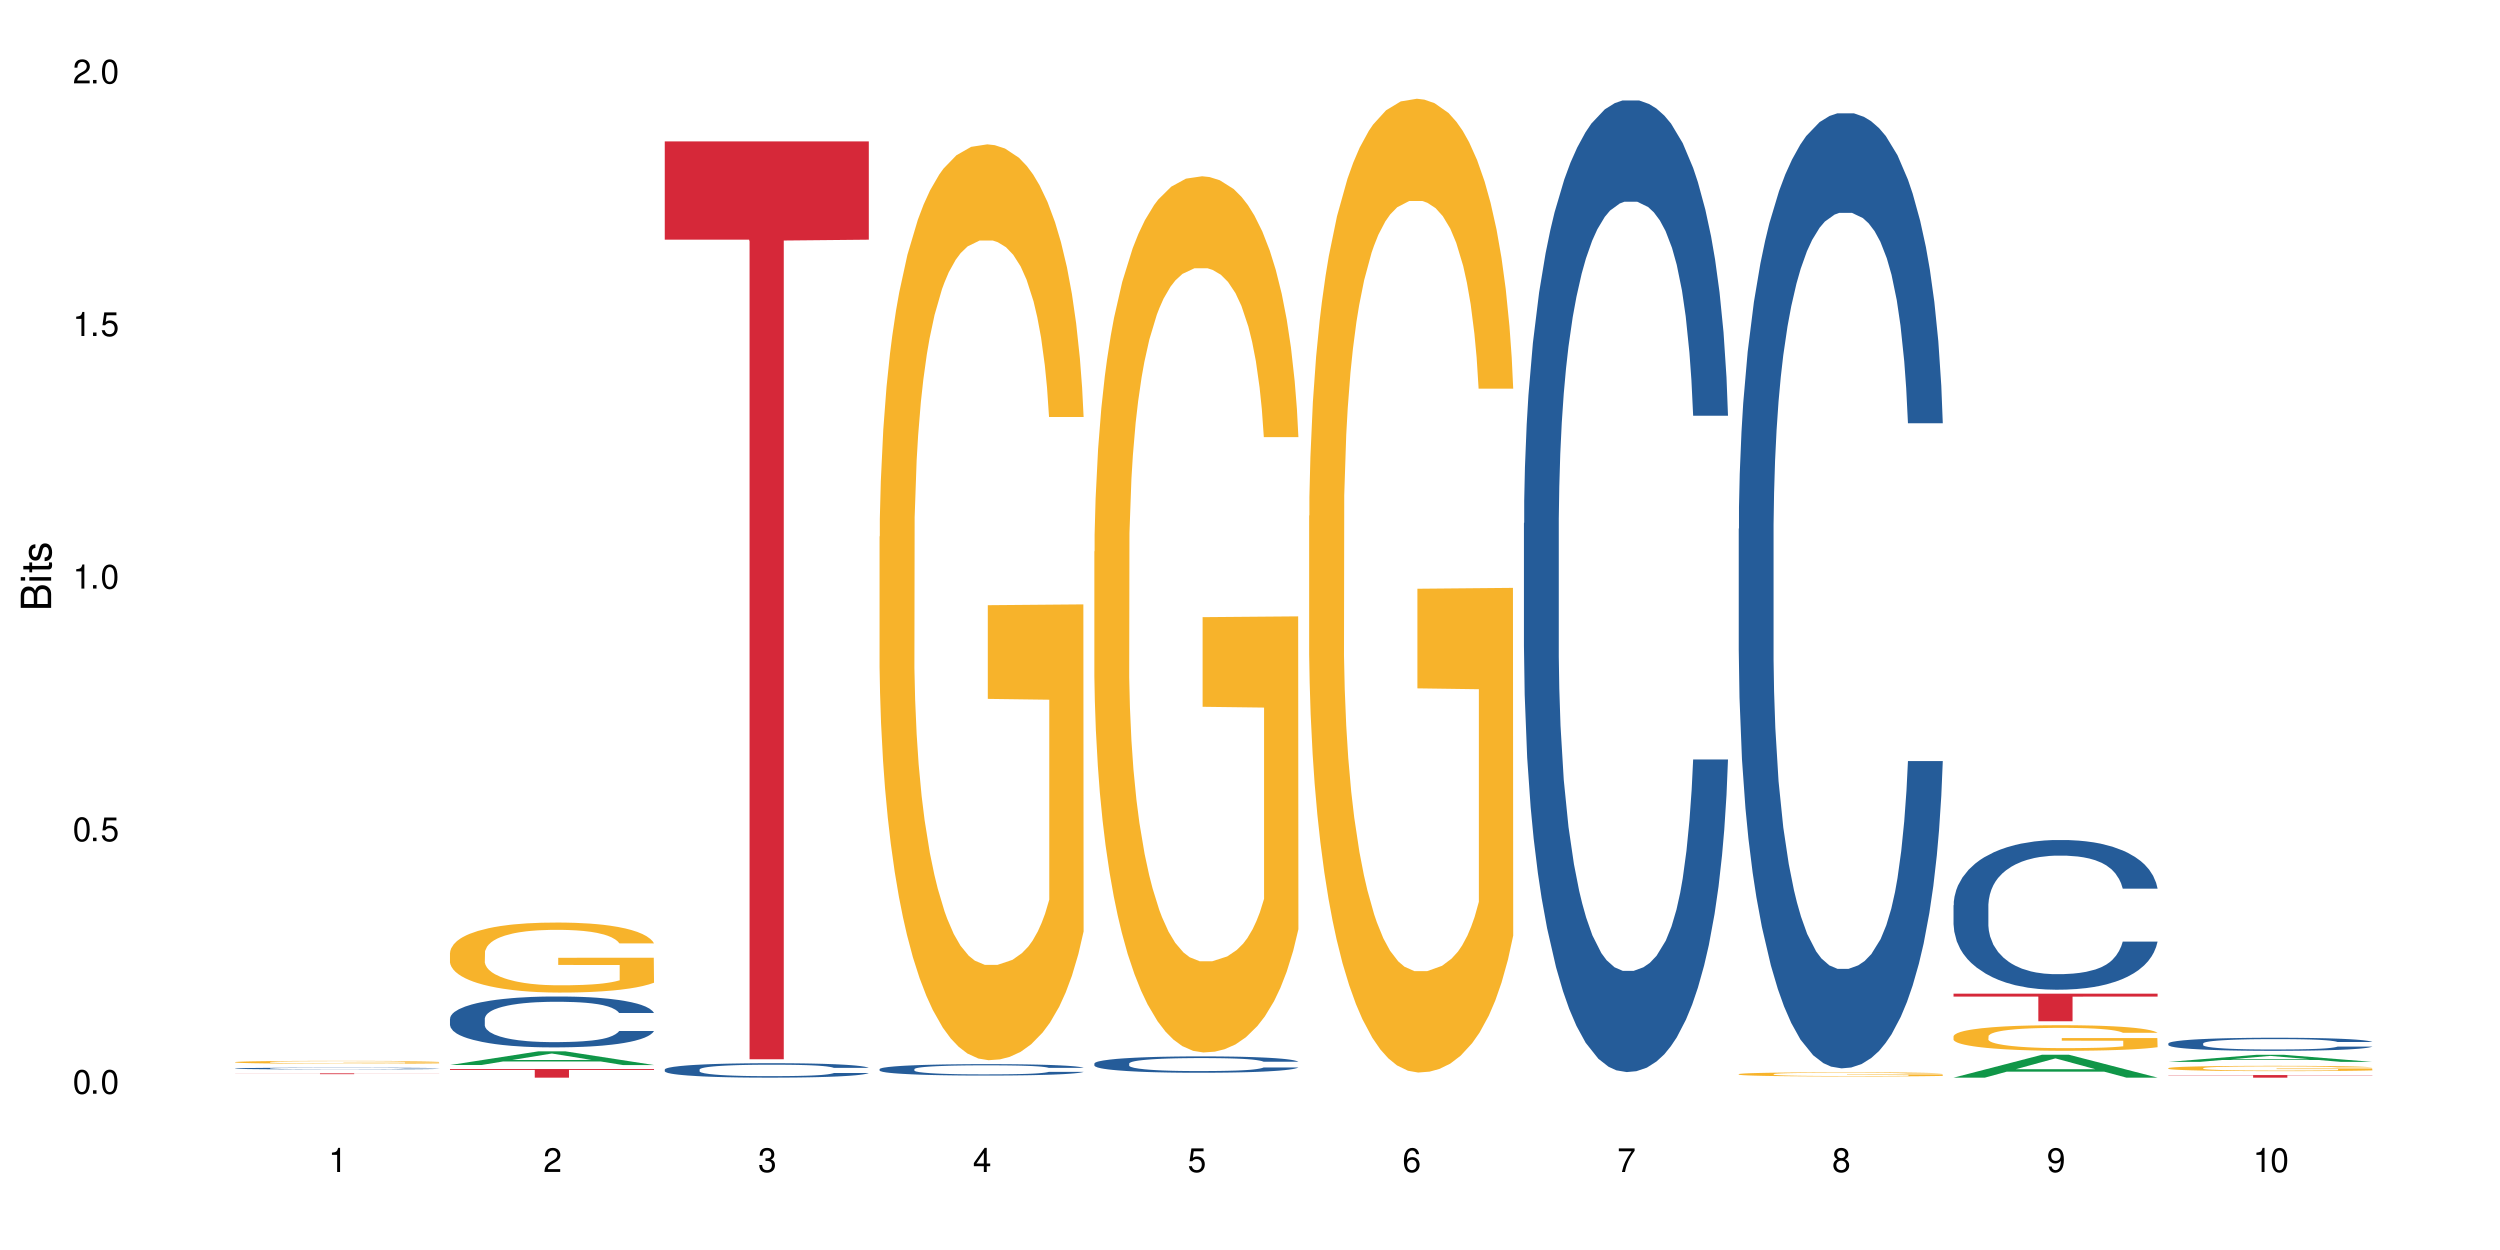
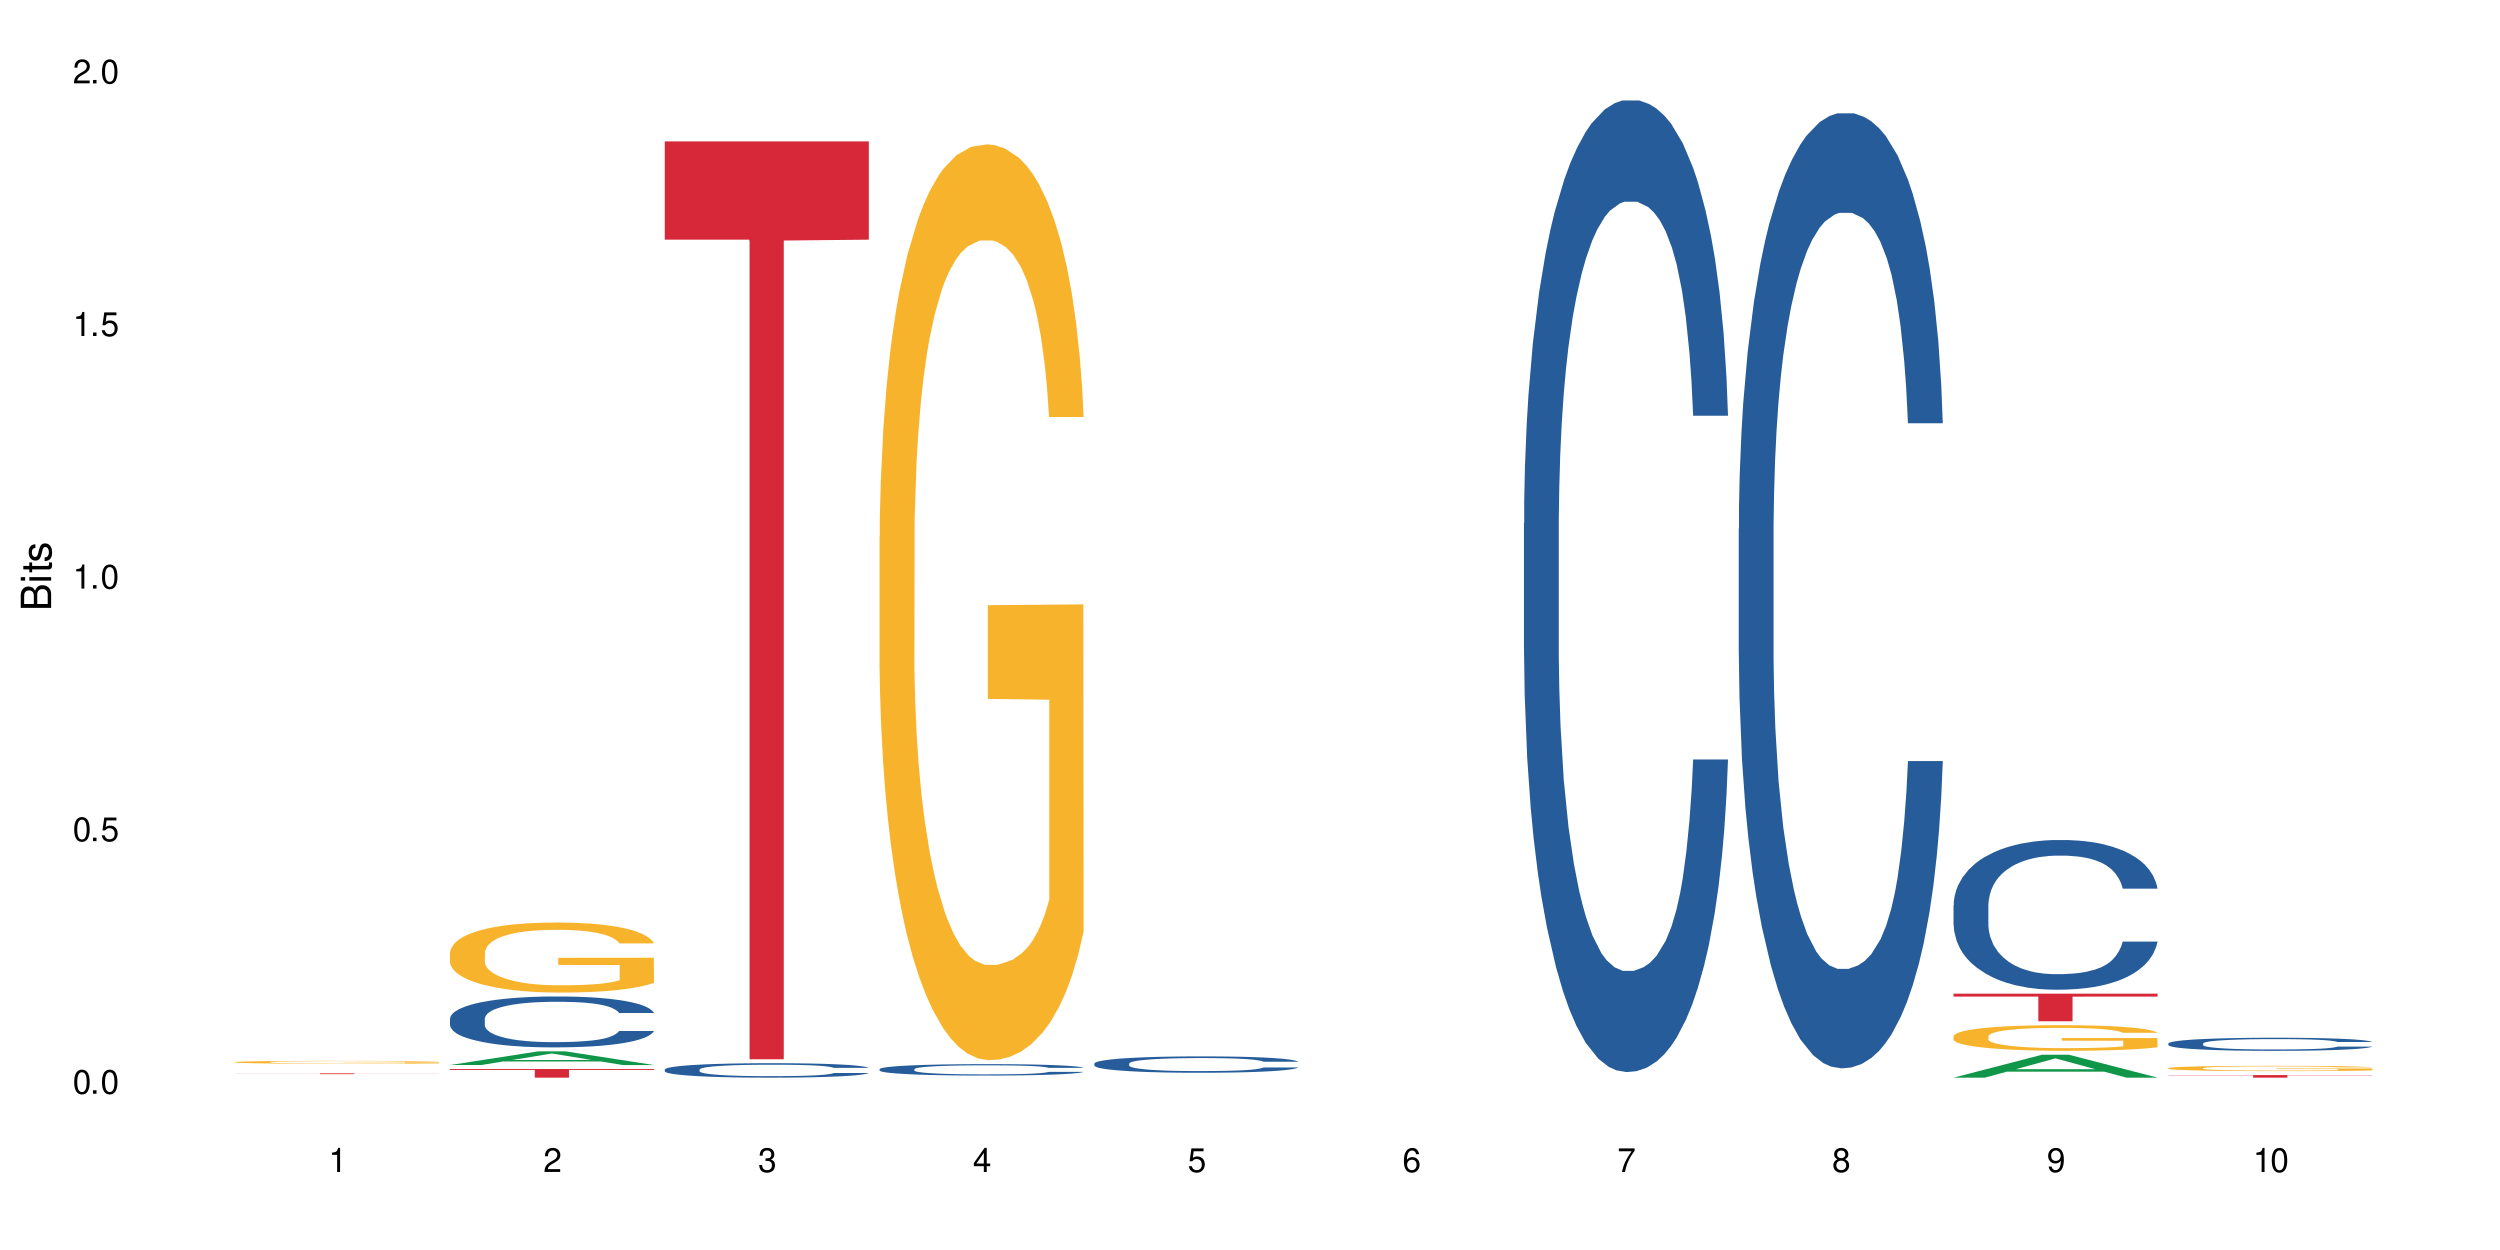
<svg xmlns="http://www.w3.org/2000/svg" xmlns:xlink="http://www.w3.org/1999/xlink" width="720" height="360" viewBox="0 0 720 360">
  <defs>
    <g>
      <g id="glyph-0-0">
</g>
      <g id="glyph-0-1">
        <path d="M 2.641 -6.938 C 2 -6.938 1.422 -6.656 1.078 -6.172 C 0.641 -5.562 0.406 -4.641 0.406 -3.359 C 0.406 -1.016 1.188 0.219 2.641 0.219 C 4.078 0.219 4.859 -1.016 4.859 -3.297 C 4.859 -4.641 4.656 -5.547 4.203 -6.172 C 3.844 -6.656 3.281 -6.938 2.641 -6.938 Z M 2.641 -6.188 C 3.547 -6.188 4 -5.25 4 -3.375 C 4 -1.406 3.562 -0.484 2.625 -0.484 C 1.734 -0.484 1.281 -1.438 1.281 -3.344 C 1.281 -5.25 1.734 -6.188 2.641 -6.188 Z M 2.641 -6.188 " />
      </g>
      <g id="glyph-0-2">
        <path d="M 1.828 -1 L 0.828 -1 L 0.828 0 L 1.828 0 Z M 1.828 -1 " />
      </g>
      <g id="glyph-0-3">
        <path d="M 4.562 -6.797 L 1.062 -6.797 L 0.547 -3.094 L 1.328 -3.094 C 1.719 -3.562 2.047 -3.734 2.578 -3.734 C 3.484 -3.734 4.062 -3.109 4.062 -2.094 C 4.062 -1.125 3.484 -0.531 2.578 -0.531 C 1.828 -0.531 1.375 -0.906 1.188 -1.672 L 0.328 -1.672 C 0.453 -1.109 0.547 -0.844 0.75 -0.594 C 1.125 -0.078 1.828 0.219 2.594 0.219 C 3.969 0.219 4.922 -0.781 4.922 -2.219 C 4.922 -3.562 4.031 -4.484 2.719 -4.484 C 2.25 -4.484 1.859 -4.359 1.469 -4.062 L 1.734 -5.969 L 4.562 -5.969 Z M 4.562 -6.797 " />
      </g>
      <g id="glyph-0-4">
        <path d="M 2.484 -4.938 L 2.484 0 L 3.328 0 L 3.328 -6.938 L 2.766 -6.938 C 2.469 -5.875 2.281 -5.734 0.984 -5.562 L 0.984 -4.938 Z M 2.484 -4.938 " />
      </g>
      <g id="glyph-0-5">
        <path d="M 4.859 -0.828 L 1.281 -0.828 C 1.359 -1.406 1.672 -1.781 2.5 -2.281 L 3.469 -2.828 C 4.406 -3.344 4.906 -4.062 4.906 -4.906 C 4.906 -5.484 4.672 -6.031 4.266 -6.406 C 3.859 -6.766 3.375 -6.938 2.719 -6.938 C 1.859 -6.938 1.219 -6.625 0.844 -6.031 C 0.609 -5.672 0.5 -5.234 0.484 -4.531 L 1.328 -4.531 C 1.359 -5.016 1.406 -5.281 1.531 -5.516 C 1.75 -5.938 2.188 -6.203 2.703 -6.203 C 3.469 -6.203 4.031 -5.641 4.031 -4.891 C 4.031 -4.344 3.719 -3.859 3.125 -3.516 L 2.234 -3 C 0.812 -2.172 0.406 -1.531 0.328 -0.016 L 4.859 -0.016 Z M 4.859 -0.828 " />
      </g>
      <g id="glyph-0-6">
        <path d="M 2.125 -3.188 L 2.578 -3.188 C 3.5 -3.188 3.984 -2.766 3.984 -1.922 C 3.984 -1.062 3.469 -0.531 2.594 -0.531 C 1.656 -0.531 1.203 -1 1.156 -2.016 L 0.312 -2.016 C 0.344 -1.453 0.438 -1.094 0.609 -0.781 C 0.953 -0.109 1.625 0.219 2.547 0.219 C 3.953 0.219 4.859 -0.625 4.859 -1.938 C 4.859 -2.828 4.516 -3.297 3.703 -3.594 C 4.344 -3.844 4.656 -4.328 4.656 -5.031 C 4.656 -6.219 3.875 -6.938 2.578 -6.938 C 1.203 -6.938 0.484 -6.172 0.453 -4.703 L 1.297 -4.703 C 1.312 -5.125 1.344 -5.359 1.453 -5.578 C 1.641 -5.969 2.062 -6.203 2.594 -6.203 C 3.344 -6.203 3.797 -5.75 3.797 -5 C 3.797 -4.516 3.609 -4.219 3.25 -4.047 C 3.016 -3.953 2.703 -3.922 2.125 -3.906 Z M 2.125 -3.188 " />
      </g>
      <g id="glyph-0-7">
        <path d="M 3.141 -1.672 L 3.141 0 L 3.984 0 L 3.984 -1.672 L 4.984 -1.672 L 4.984 -2.438 L 3.984 -2.438 L 3.984 -6.938 L 3.359 -6.938 L 0.266 -2.578 L 0.266 -1.672 Z M 3.141 -2.438 L 1 -2.438 L 3.141 -5.5 Z M 3.141 -2.438 " />
      </g>
      <g id="glyph-0-8">
        <path d="M 4.781 -5.125 C 4.609 -6.266 3.891 -6.938 2.844 -6.938 C 2.094 -6.938 1.422 -6.578 1.031 -5.953 C 0.594 -5.266 0.406 -4.422 0.406 -3.172 C 0.406 -2 0.578 -1.25 0.984 -0.641 C 1.359 -0.078 1.953 0.219 2.703 0.219 C 3.984 0.219 4.922 -0.75 4.922 -2.094 C 4.922 -3.375 4.062 -4.281 2.844 -4.281 C 2.172 -4.281 1.641 -4.031 1.281 -3.516 C 1.281 -5.234 1.828 -6.188 2.797 -6.188 C 3.391 -6.188 3.797 -5.797 3.938 -5.125 Z M 2.734 -3.531 C 3.547 -3.531 4.062 -2.953 4.062 -2.031 C 4.062 -1.156 3.484 -0.531 2.703 -0.531 C 1.922 -0.531 1.328 -1.188 1.328 -2.078 C 1.328 -2.938 1.906 -3.531 2.734 -3.531 Z M 2.734 -3.531 " />
      </g>
      <g id="glyph-0-9">
        <path d="M 4.984 -6.797 L 0.438 -6.797 L 0.438 -5.969 L 4.109 -5.969 C 2.5 -3.656 1.828 -2.234 1.328 0 L 2.219 0 C 2.594 -2.172 3.453 -4.047 4.984 -6.094 Z M 4.984 -6.797 " />
      </g>
      <g id="glyph-0-10">
        <path d="M 3.75 -3.656 C 4.469 -4.094 4.688 -4.438 4.688 -5.078 C 4.688 -6.172 3.844 -6.938 2.641 -6.938 C 1.438 -6.938 0.594 -6.172 0.594 -5.094 C 0.594 -4.438 0.812 -4.094 1.516 -3.656 C 0.734 -3.266 0.359 -2.703 0.359 -1.922 C 0.359 -0.656 1.281 0.219 2.641 0.219 C 3.984 0.219 4.922 -0.656 4.922 -1.922 C 4.922 -2.703 4.531 -3.266 3.75 -3.656 Z M 2.641 -6.188 C 3.359 -6.188 3.812 -5.75 3.812 -5.062 C 3.812 -4.406 3.344 -3.984 2.641 -3.984 C 1.922 -3.984 1.453 -4.406 1.453 -5.078 C 1.453 -5.75 1.922 -6.188 2.641 -6.188 Z M 2.641 -3.266 C 3.484 -3.266 4.062 -2.719 4.062 -1.906 C 4.062 -1.078 3.484 -0.531 2.625 -0.531 C 1.797 -0.531 1.219 -1.094 1.219 -1.906 C 1.219 -2.719 1.781 -3.266 2.641 -3.266 Z M 2.641 -3.266 " />
      </g>
      <g id="glyph-0-11">
        <path d="M 0.516 -1.578 C 0.672 -0.453 1.406 0.219 2.438 0.219 C 3.188 0.219 3.859 -0.141 4.266 -0.766 C 4.688 -1.453 4.891 -2.297 4.891 -3.547 C 4.891 -4.719 4.703 -5.453 4.312 -6.078 C 3.938 -6.641 3.344 -6.938 2.594 -6.938 C 1.297 -6.938 0.359 -5.969 0.359 -4.625 C 0.359 -3.344 1.234 -2.453 2.453 -2.453 C 3.094 -2.453 3.578 -2.672 4.016 -3.203 C 4 -1.484 3.469 -0.531 2.5 -0.531 C 1.906 -0.531 1.484 -0.906 1.359 -1.578 Z M 2.578 -6.203 C 3.375 -6.203 3.969 -5.531 3.969 -4.641 C 3.969 -3.797 3.391 -3.188 2.547 -3.188 C 1.734 -3.188 1.234 -3.766 1.234 -4.688 C 1.234 -5.562 1.797 -6.203 2.578 -6.203 Z M 2.578 -6.203 " />
      </g>
      <g id="glyph-1-0">
</g>
      <g id="glyph-1-1">
        <path d="M 0 -0.953 L 0 -4.891 C 0 -5.719 -0.234 -6.344 -0.734 -6.797 C -1.188 -7.234 -1.812 -7.469 -2.5 -7.469 C -3.547 -7.469 -4.188 -7 -4.625 -5.875 C -4.984 -6.688 -5.625 -7.094 -6.531 -7.094 C -7.172 -7.094 -7.734 -6.859 -8.141 -6.391 C -8.562 -5.922 -8.75 -5.344 -8.75 -4.5 L -8.75 -0.953 Z M -4.984 -2.062 L -7.766 -2.062 L -7.766 -4.219 C -7.766 -4.844 -7.688 -5.203 -7.453 -5.5 C -7.219 -5.812 -6.859 -5.969 -6.375 -5.969 C -5.891 -5.969 -5.531 -5.812 -5.297 -5.5 C -5.062 -5.203 -4.984 -4.844 -4.984 -4.219 Z M -0.984 -2.062 L -4 -2.062 L -4 -4.781 C -4 -5.766 -3.438 -6.359 -2.484 -6.359 C -1.547 -6.359 -0.984 -5.766 -0.984 -4.781 Z M -0.984 -2.062 " />
      </g>
      <g id="glyph-1-2">
        <path d="M -6.281 -1.797 L -6.281 -0.797 L 0 -0.797 L 0 -1.797 Z M -8.75 -1.797 L -8.75 -0.797 L -7.484 -0.797 L -7.484 -1.797 Z M -8.75 -1.797 " />
      </g>
      <g id="glyph-1-3">
        <path d="M -6.281 -3.047 L -6.281 -2.016 L -8.016 -2.016 L -8.016 -1.016 L -6.281 -1.016 L -6.281 -0.172 L -5.469 -0.172 L -5.469 -1.016 L -0.719 -1.016 C -0.078 -1.016 0.281 -1.453 0.281 -2.234 C 0.281 -2.5 0.25 -2.719 0.188 -3.047 L -0.641 -3.047 C -0.609 -2.906 -0.594 -2.766 -0.594 -2.562 C -0.594 -2.141 -0.719 -2.016 -1.156 -2.016 L -5.469 -2.016 L -5.469 -3.047 Z M -6.281 -3.047 " />
      </g>
      <g id="glyph-1-4">
        <path d="M -4.531 -5.25 C -5.766 -5.25 -6.469 -4.422 -6.469 -2.969 C -6.469 -1.516 -5.719 -0.562 -4.547 -0.562 C -3.562 -0.562 -3.094 -1.062 -2.734 -2.562 L -2.516 -3.484 C -2.344 -4.188 -2.094 -4.469 -1.641 -4.469 C -1.047 -4.469 -0.641 -3.875 -0.641 -3 C -0.641 -2.453 -0.797 -2 -1.062 -1.75 C -1.25 -1.594 -1.422 -1.531 -1.875 -1.469 L -1.875 -0.406 C -0.422 -0.453 0.281 -1.266 0.281 -2.922 C 0.281 -4.5 -0.5 -5.516 -1.719 -5.516 C -2.656 -5.516 -3.172 -4.984 -3.469 -3.734 L -3.703 -2.766 C -3.891 -1.953 -4.156 -1.609 -4.594 -1.609 C -5.188 -1.609 -5.547 -2.125 -5.547 -2.938 C -5.547 -3.75 -5.203 -4.172 -4.531 -4.203 Z M -4.531 -5.25 " />
      </g>
    </g>
  </defs>
  <rect x="-72" y="-36" width="864" height="432" fill="rgb(100%, 100%, 100%)" fill-opacity="1" />
-   <path fill-rule="nonzero" fill="rgb(14.51%, 36.078%, 60%)" fill-opacity="1" d="M 67.73 307.711 L 67.801 307.711 L 67.801 307.699 L 68.02 307.68 L 68.52 307.66 L 69.02 307.645 L 70.312 307.617 L 72.102 307.59 L 73.965 307.57 L 75.328 307.559 L 76.547 307.547 L 79.34 307.531 L 81.133 307.523 L 83.066 307.516 L 85.434 307.508 L 87.152 307.504 L 91.023 307.496 L 93.891 307.492 L 103.781 307.492 L 105.859 307.496 L 108.152 307.5 L 110.086 307.504 L 113.457 307.512 L 116.465 307.523 L 117.828 307.531 L 119.977 307.547 L 121.625 307.562 L 122.773 307.574 L 124.062 307.59 L 125.207 307.609 L 126.07 307.633 L 126.5 307.652 L 116.465 307.652 L 115.965 307.637 L 115.391 307.621 L 114.316 307.602 L 113.238 307.59 L 111.734 307.574 L 110.375 307.566 L 108.512 307.559 L 106.863 307.551 L 105.141 307.547 L 103.492 307.547 L 100.34 307.543 L 95.324 307.543 L 92.527 307.547 L 91.023 307.551 L 88.871 307.559 L 87.367 307.562 L 85.578 307.574 L 84.359 307.582 L 82.852 307.594 L 81.777 307.602 L 80.559 307.617 L 79.844 307.629 L 79.199 307.641 L 78.625 307.656 L 78.195 307.672 L 77.906 307.691 L 77.766 307.707 L 77.766 307.777 L 77.906 307.797 L 78.266 307.812 L 79.199 307.844 L 80.559 307.867 L 82.137 307.887 L 83.641 307.898 L 84.5 307.906 L 85.648 307.914 L 87.441 307.922 L 90.02 307.934 L 91.523 307.938 L 93.816 307.941 L 102.133 307.941 L 103.996 307.938 L 105.93 307.934 L 108.582 307.926 L 110.23 307.918 L 111.664 307.91 L 112.738 307.902 L 113.457 307.895 L 114.531 307.879 L 115.391 307.863 L 116.035 307.848 L 116.465 307.832 L 126.5 307.832 L 126.07 307.852 L 125.422 307.867 L 124.777 307.883 L 123.777 307.898 L 122.629 307.91 L 120.98 307.93 L 119.617 307.938 L 117.828 307.949 L 116.18 307.957 L 114.387 307.965 L 111.734 307.977 L 110.016 307.98 L 108.152 307.984 L 105.93 307.988 L 103.137 307.992 L 92.098 307.992 L 89.16 307.988 L 85.504 307.98 L 82.852 307.969 L 80.773 307.961 L 78.984 307.953 L 76.977 307.941 L 74.395 307.918 L 72.82 307.902 L 71.746 307.891 L 70.527 307.871 L 69.664 307.855 L 68.664 307.832 L 67.945 307.797 L 67.73 307.773 Z M 67.73 307.711 " />
  <path fill-rule="nonzero" fill="rgb(96.863%, 70.196%, 16.863%)" fill-opacity="1" d="M 67.73 305.883 L 67.801 305.883 L 67.801 305.867 L 68.09 305.832 L 68.805 305.785 L 69.738 305.746 L 70.742 305.715 L 71.387 305.699 L 72.461 305.676 L 73.395 305.66 L 75.758 305.625 L 78.77 305.594 L 80.418 305.582 L 82.281 305.566 L 84.93 305.555 L 86.148 305.547 L 89.875 305.535 L 94.105 305.527 L 100.914 305.527 L 103.852 305.531 L 107.863 305.539 L 110.16 305.547 L 111.949 305.555 L 113.812 305.562 L 116.105 305.578 L 118.258 305.598 L 119.977 305.613 L 121.695 305.637 L 123.129 305.664 L 124.348 305.688 L 125.422 305.723 L 126.07 305.746 L 126.5 305.773 L 116.535 305.773 L 115.965 305.746 L 115.32 305.727 L 114.242 305.703 L 113.168 305.684 L 112.094 305.668 L 110.086 305.648 L 108.367 305.637 L 106.215 305.625 L 104.137 305.621 L 101.773 305.613 L 96.543 305.613 L 93.102 305.617 L 91.094 305.625 L 89.66 305.633 L 87.656 305.645 L 86.438 305.652 L 85.719 305.656 L 83.57 305.68 L 82.137 305.703 L 81.348 305.719 L 80.344 305.738 L 79.629 305.762 L 78.84 305.789 L 78.41 305.812 L 77.836 305.863 L 77.766 306 L 77.98 306.031 L 78.41 306.062 L 78.984 306.09 L 79.844 306.117 L 80.703 306.141 L 83.496 306.191 L 84.5 306.203 L 86.438 306.223 L 87.227 306.23 L 89.09 306.242 L 91.023 306.254 L 93.387 306.262 L 95.18 306.27 L 98.047 306.273 L 101.703 306.273 L 106 306.266 L 108.727 306.262 L 110.59 306.254 L 111.809 306.25 L 113.312 306.242 L 114.387 306.234 L 115.391 306.227 L 116.609 306.211 L 116.609 306.031 L 98.906 306.031 L 98.906 305.945 L 126.426 305.945 L 126.5 306.242 L 124.992 306.262 L 123.129 306.281 L 121.34 306.297 L 119.477 306.309 L 116.824 306.324 L 114.672 306.332 L 111.375 306.344 L 108.367 306.352 L 105.215 306.355 L 102.418 306.355 L 99.121 306.359 L 96.184 306.355 L 93.031 306.352 L 90.52 306.348 L 88.227 306.34 L 85.934 306.328 L 83.066 306.312 L 81.203 306.301 L 79.27 306.285 L 77.336 306.266 L 75.613 306.246 L 74.469 306.227 L 73.32 306.211 L 72.102 306.188 L 70.957 306.16 L 70.098 306.137 L 69.309 306.109 L 68.734 306.086 L 68.16 306.051 L 67.875 306.023 L 67.73 306 Z M 67.73 305.883 " />
  <path fill-rule="nonzero" fill="rgb(83.922%, 15.686%, 22.353%)" fill-opacity="1" d="M 67.73 309.125 L 126.5 309.125 L 126.5 309.152 L 102.008 309.152 L 102.008 309.359 L 92.152 309.359 L 92.152 309.152 L 67.73 309.152 Z M 67.73 309.125 " />
  <path fill-rule="nonzero" fill="rgb(6.275%, 58.824%, 28.235%)" fill-opacity="1" d="M 129.594 306.727 L 129.656 306.723 L 155.082 302.781 L 162.805 302.781 L 188.359 306.73 L 179.383 306.73 L 172.977 305.699 L 144.91 305.699 L 138.633 306.727 L 129.594 306.727 L 147.613 305.273 L 170.402 305.27 L 159.039 303.43 L 158.914 303.426 L 158.789 303.434 L 147.547 305.27 L 147.613 305.273 Z M 129.594 306.727 " />
  <path fill-rule="nonzero" fill="rgb(14.51%, 36.078%, 60%)" fill-opacity="1" d="M 129.594 293.371 L 129.664 293.359 L 129.664 293.039 L 129.879 292.527 L 130.379 291.887 L 130.883 291.445 L 132.172 290.652 L 133.965 289.891 L 135.828 289.301 L 137.188 288.953 L 138.406 288.684 L 141.203 288.188 L 142.992 287.934 L 144.93 287.707 L 147.293 287.48 L 149.016 287.344 L 152.883 287.129 L 155.75 287.035 L 157.973 286.996 L 162.773 286.996 L 165.641 287.051 L 167.719 287.117 L 170.012 287.223 L 171.949 287.344 L 175.316 287.641 L 178.324 288.016 L 179.688 288.23 L 181.836 288.645 L 183.484 289.047 L 184.633 289.395 L 185.922 289.891 L 187.07 290.492 L 187.93 291.176 L 188.359 291.75 L 178.324 291.75 L 177.824 291.215 L 177.25 290.801 L 176.176 290.25 L 175.102 289.863 L 173.598 289.473 L 172.234 289.219 L 170.371 288.965 L 168.723 288.805 L 167.004 288.684 L 165.355 288.605 L 162.199 288.523 L 158.547 288.523 L 157.184 288.551 L 154.391 288.656 L 152.883 288.75 L 150.734 288.938 L 149.23 289.113 L 147.438 289.379 L 146.219 289.609 L 144.715 289.957 L 143.641 290.266 L 142.422 290.707 L 141.703 291.043 L 141.059 291.418 L 140.484 291.859 L 140.055 292.328 L 139.77 292.824 L 139.625 293.305 L 139.625 295.383 L 139.77 295.863 L 140.129 296.426 L 141.059 297.242 L 142.422 297.953 L 143.996 298.516 L 145.504 298.918 L 146.363 299.105 L 147.508 299.32 L 149.301 299.586 L 151.879 299.855 L 153.387 299.961 L 155.68 300.07 L 158.043 300.125 L 161.199 300.125 L 163.992 300.07 L 165.855 300.004 L 167.789 299.895 L 170.441 299.668 L 172.09 299.453 L 173.523 299.199 L 174.598 298.945 L 175.316 298.73 L 176.391 298.316 L 177.25 297.859 L 177.895 297.391 L 178.324 296.934 L 188.359 296.934 L 187.93 297.473 L 187.285 297.992 L 186.641 298.383 L 185.637 298.852 L 184.488 299.266 L 182.84 299.734 L 181.48 300.043 L 179.688 300.379 L 178.039 300.633 L 176.246 300.859 L 173.598 301.129 L 171.875 301.262 L 170.012 301.383 L 167.789 301.488 L 164.996 301.582 L 161.984 301.637 L 159.191 301.652 L 156.18 301.625 L 153.957 301.57 L 151.02 301.449 L 147.367 301.207 L 144.715 300.953 L 142.637 300.699 L 140.844 300.43 L 138.836 300.07 L 136.258 299.48 L 134.68 299.023 L 133.605 298.648 L 132.387 298.129 L 131.527 297.66 L 130.523 296.91 L 129.809 295.957 L 129.594 295.223 Z M 129.594 293.371 " />
  <path fill-rule="nonzero" fill="rgb(96.863%, 70.196%, 16.863%)" fill-opacity="1" d="M 129.594 274.332 L 129.664 274.312 L 129.664 273.945 L 129.949 273.113 L 130.668 271.973 L 131.598 271.031 L 132.602 270.297 L 133.246 269.91 L 134.32 269.355 L 135.254 268.949 L 137.617 268.121 L 140.629 267.348 L 142.277 267.016 L 144.141 266.703 L 146.793 266.352 L 148.012 266.223 L 151.738 265.93 L 155.965 265.746 L 160.625 265.691 L 162.773 265.707 L 165.711 265.781 L 169.727 265.984 L 172.02 266.168 L 173.812 266.352 L 175.676 266.594 L 177.969 266.961 L 180.117 267.402 L 181.836 267.844 L 183.559 268.398 L 184.992 268.988 L 186.211 269.633 L 187.285 270.406 L 187.93 271.051 L 188.359 271.695 L 178.398 271.695 L 177.824 271.051 L 177.18 270.555 L 176.105 269.945 L 175.031 269.504 L 173.953 269.152 L 171.949 268.676 L 170.227 268.379 L 168.078 268.121 L 166 267.957 L 163.633 267.844 L 162.199 267.809 L 158.402 267.809 L 154.961 267.938 L 152.957 268.086 L 151.523 268.23 L 149.516 268.508 L 148.297 268.73 L 147.582 268.879 L 145.43 269.449 L 143.996 269.965 L 143.207 270.312 L 142.207 270.867 L 141.488 271.363 L 140.699 272.102 L 140.27 272.652 L 139.695 273.906 L 139.625 277.223 L 139.84 277.922 L 140.27 278.68 L 140.844 279.344 L 141.703 280.043 L 142.562 280.578 L 144.07 281.297 L 145.359 281.773 L 146.363 282.086 L 148.297 282.586 L 149.086 282.75 L 150.949 283.082 L 152.883 283.34 L 155.25 283.562 L 157.039 283.672 L 159.906 283.766 L 163.562 283.766 L 167.863 283.652 L 170.586 283.508 L 172.449 283.359 L 173.668 283.23 L 175.172 283.027 L 176.246 282.844 L 177.25 282.641 L 178.469 282.328 L 178.469 277.922 L 160.766 277.906 L 160.766 275.84 L 188.289 275.824 L 188.359 283.027 L 186.855 283.523 L 184.992 284.004 L 183.199 284.371 L 181.336 284.684 L 178.684 285.035 L 176.535 285.258 L 173.238 285.516 L 170.227 285.68 L 167.074 285.789 L 164.277 285.848 L 160.984 285.863 L 158.043 285.828 L 154.891 285.719 L 152.383 285.57 L 150.09 285.387 L 147.797 285.145 L 144.93 284.758 L 143.066 284.445 L 141.129 284.059 L 139.195 283.598 L 137.477 283.102 L 136.328 282.715 L 135.184 282.273 L 133.965 281.719 L 132.816 281.094 L 131.957 280.52 L 131.168 279.875 L 130.594 279.27 L 130.023 278.438 L 129.734 277.777 L 129.594 277.203 Z M 129.594 274.332 " />
  <path fill-rule="nonzero" fill="rgb(83.922%, 15.686%, 22.353%)" fill-opacity="1" d="M 129.594 307.863 L 188.359 307.863 L 188.359 308.133 L 163.867 308.133 L 163.867 310.363 L 154.012 310.363 L 154.012 308.137 L 153.871 308.133 L 129.594 308.133 Z M 129.594 307.863 " />
  <path fill-rule="nonzero" fill="rgb(14.51%, 36.078%, 60%)" fill-opacity="1" d="M 191.453 308.016 L 191.523 308.012 L 191.523 307.918 L 191.738 307.773 L 192.242 307.594 L 192.742 307.469 L 194.031 307.242 L 195.824 307.027 L 197.688 306.859 L 199.051 306.758 L 200.27 306.684 L 203.062 306.543 L 204.855 306.469 L 206.789 306.406 L 209.156 306.34 L 210.875 306.305 L 214.746 306.242 L 217.613 306.215 L 219.832 306.203 L 224.637 306.203 L 227.5 306.219 L 229.582 306.238 L 231.875 306.27 L 233.809 306.305 L 237.176 306.387 L 240.188 306.492 L 241.547 306.555 L 243.699 306.672 L 245.348 306.785 L 246.492 306.887 L 247.785 307.027 L 248.93 307.195 L 249.789 307.391 L 250.219 307.555 L 240.188 307.555 L 239.684 307.402 L 239.113 307.285 L 238.035 307.129 L 236.961 307.02 L 235.457 306.906 L 234.094 306.836 L 232.23 306.762 L 230.582 306.719 L 228.863 306.684 L 227.215 306.66 L 224.062 306.637 L 220.406 306.637 L 219.043 306.645 L 216.25 306.676 L 214.746 306.703 L 212.594 306.754 L 211.09 306.805 L 209.297 306.883 L 208.078 306.945 L 206.574 307.043 L 205.5 307.133 L 204.281 307.258 L 203.566 307.352 L 202.918 307.461 L 202.348 307.586 L 201.918 307.719 L 201.629 307.859 L 201.484 307.996 L 201.484 308.586 L 201.629 308.723 L 201.988 308.883 L 202.918 309.113 L 204.281 309.316 L 205.859 309.473 L 207.363 309.59 L 208.223 309.641 L 209.371 309.703 L 211.16 309.777 L 213.742 309.855 L 215.246 309.887 L 217.539 309.914 L 219.906 309.93 L 223.059 309.93 L 225.852 309.914 L 227.715 309.895 L 229.652 309.867 L 232.305 309.801 L 233.953 309.742 L 235.387 309.668 L 236.461 309.598 L 237.176 309.535 L 238.254 309.418 L 239.113 309.289 L 239.758 309.156 L 240.188 309.027 L 250.219 309.027 L 249.789 309.18 L 249.145 309.324 L 248.5 309.438 L 247.496 309.57 L 246.352 309.688 L 244.703 309.82 L 243.34 309.906 L 241.547 310.004 L 239.898 310.074 L 238.109 310.141 L 235.457 310.215 L 233.738 310.254 L 231.875 310.289 L 229.652 310.32 L 226.855 310.344 L 223.848 310.359 L 221.051 310.363 L 218.043 310.355 L 215.82 310.34 L 212.883 310.309 L 209.227 310.238 L 206.574 310.168 L 204.496 310.094 L 202.703 310.02 L 200.699 309.914 L 198.117 309.75 L 196.543 309.617 L 195.465 309.512 L 194.246 309.363 L 193.387 309.23 L 192.383 309.02 L 191.668 308.75 L 191.453 308.539 Z M 191.453 308.016 " />
  <path fill-rule="nonzero" fill="rgb(83.922%, 15.686%, 22.353%)" fill-opacity="1" d="M 191.453 40.73 L 250.219 40.73 L 250.219 69.027 L 225.727 69.273 L 225.727 305.07 L 215.875 305.07 L 215.875 69.523 L 215.73 69.027 L 191.453 69.027 Z M 191.453 40.73 " />
  <path fill-rule="nonzero" fill="rgb(14.51%, 36.078%, 60%)" fill-opacity="1" d="M 253.312 307.902 L 253.387 307.898 L 253.387 307.828 L 253.602 307.715 L 254.102 307.57 L 254.605 307.469 L 255.895 307.293 L 257.684 307.121 L 259.547 306.988 L 260.91 306.91 L 262.129 306.852 L 264.922 306.738 L 266.715 306.684 L 268.652 306.633 L 271.016 306.582 L 272.734 306.551 L 276.605 306.504 L 279.473 306.48 L 281.695 306.473 L 286.496 306.473 L 289.363 306.484 L 291.441 306.5 L 293.734 306.523 L 295.668 306.551 L 299.039 306.617 L 302.047 306.699 L 303.41 306.75 L 305.559 306.844 L 307.207 306.934 L 308.355 307.012 L 309.645 307.121 L 310.793 307.258 L 311.652 307.41 L 312.082 307.539 L 302.047 307.539 L 301.547 307.418 L 300.973 307.324 L 299.898 307.203 L 298.824 307.117 L 297.316 307.027 L 295.957 306.973 L 294.094 306.914 L 292.445 306.879 L 290.723 306.852 L 289.074 306.832 L 285.922 306.816 L 282.266 306.816 L 280.906 306.82 L 278.109 306.844 L 276.605 306.867 L 274.457 306.906 L 272.949 306.945 L 271.16 307.008 L 269.941 307.059 L 268.434 307.137 L 267.359 307.207 L 266.141 307.305 L 265.426 307.379 L 264.781 307.465 L 264.207 307.562 L 263.777 307.668 L 263.492 307.781 L 263.348 307.887 L 263.348 308.355 L 263.492 308.461 L 263.848 308.59 L 264.781 308.773 L 266.141 308.93 L 267.719 309.059 L 269.223 309.148 L 270.082 309.191 L 271.23 309.238 L 273.023 309.297 L 275.602 309.359 L 277.105 309.383 L 279.402 309.406 L 281.766 309.418 L 284.918 309.418 L 287.715 309.406 L 289.578 309.391 L 291.512 309.367 L 294.164 309.316 L 295.812 309.27 L 297.246 309.211 L 298.32 309.152 L 299.039 309.105 L 300.113 309.012 L 300.973 308.91 L 301.617 308.805 L 302.047 308.703 L 312.082 308.703 L 311.652 308.824 L 311.008 308.941 L 310.363 309.027 L 309.359 309.133 L 308.211 309.227 L 306.562 309.332 L 305.203 309.402 L 303.41 309.477 L 301.762 309.531 L 299.969 309.582 L 297.316 309.645 L 295.598 309.676 L 293.734 309.699 L 291.512 309.727 L 288.719 309.746 L 285.707 309.758 L 282.914 309.762 L 279.902 309.754 L 277.68 309.742 L 274.742 309.715 L 271.086 309.66 L 268.434 309.605 L 266.355 309.547 L 264.566 309.488 L 262.559 309.406 L 259.98 309.273 L 258.402 309.172 L 257.328 309.086 L 256.109 308.969 L 255.25 308.867 L 254.246 308.695 L 253.527 308.484 L 253.312 308.316 Z M 253.312 307.902 " />
  <path fill-rule="nonzero" fill="rgb(96.863%, 70.196%, 16.863%)" fill-opacity="1" d="M 253.312 154.547 L 253.387 154.305 L 253.387 149.488 L 253.672 138.648 L 254.387 123.711 L 255.32 111.426 L 256.324 101.793 L 256.969 96.734 L 258.043 89.508 L 258.977 84.207 L 261.34 73.367 L 264.352 63.25 L 266 58.914 L 267.863 54.82 L 270.516 50.242 L 271.73 48.555 L 275.461 44.703 L 279.688 42.293 L 284.348 41.57 L 286.496 41.812 L 289.434 42.773 L 293.449 45.426 L 295.742 47.832 L 297.531 50.242 L 299.395 53.375 L 301.691 58.191 L 303.84 63.973 L 305.559 69.754 L 307.281 76.98 L 308.715 84.688 L 309.93 93.121 L 311.008 103.238 L 311.652 111.668 L 312.082 120.098 L 302.121 120.098 L 301.547 111.668 L 300.902 105.164 L 299.824 97.215 L 298.75 91.434 L 297.676 86.855 L 295.668 80.594 L 293.949 76.738 L 291.801 73.367 L 289.723 71.199 L 287.355 69.754 L 285.922 69.273 L 282.125 69.273 L 278.684 70.957 L 276.676 72.887 L 275.242 74.812 L 273.238 78.426 L 272.02 81.316 L 271.301 83.242 L 269.152 90.711 L 267.719 97.457 L 266.93 102.031 L 265.926 109.258 L 265.211 115.762 L 264.422 125.398 L 263.992 132.625 L 263.418 149.004 L 263.348 192.363 L 263.562 201.52 L 263.992 211.395 L 264.566 220.066 L 265.426 229.219 L 266.285 236.207 L 267.789 245.602 L 269.082 251.863 L 270.082 255.957 L 272.02 262.461 L 272.809 264.629 L 274.672 268.965 L 276.605 272.34 L 278.973 275.23 L 280.762 276.676 L 283.629 277.879 L 287.285 277.879 L 291.586 276.434 L 294.309 274.508 L 296.172 272.578 L 297.391 270.895 L 298.895 268.242 L 299.969 265.836 L 300.973 263.184 L 302.191 259.09 L 302.191 201.52 L 284.488 201.277 L 284.488 174.297 L 312.008 174.059 L 312.082 268.242 L 310.578 274.746 L 308.715 281.012 L 306.922 285.828 L 305.059 289.922 L 302.406 294.5 L 300.258 297.391 L 296.961 300.762 L 293.949 302.93 L 290.797 304.375 L 288 305.098 L 284.703 305.34 L 281.766 304.859 L 278.613 303.414 L 276.105 301.484 L 273.812 299.078 L 271.516 295.945 L 268.652 290.887 L 266.789 286.793 L 264.852 281.734 L 262.918 275.711 L 261.195 269.207 L 260.051 264.148 L 258.902 258.367 L 257.684 251.141 L 256.539 242.949 L 255.68 235.484 L 254.891 227.051 L 254.316 219.102 L 253.742 208.262 L 253.457 199.59 L 253.312 192.125 Z M 253.312 154.547 " />
  <path fill-rule="nonzero" fill="rgb(14.51%, 36.078%, 60%)" fill-opacity="1" d="M 315.176 306.293 L 315.246 306.289 L 315.246 306.184 L 315.461 306.02 L 315.961 305.812 L 316.465 305.672 L 317.754 305.418 L 319.547 305.172 L 321.41 304.98 L 322.77 304.871 L 323.988 304.785 L 326.785 304.625 L 328.578 304.543 L 330.512 304.469 L 332.875 304.395 L 334.598 304.352 L 338.465 304.285 L 341.332 304.254 L 343.555 304.242 L 348.355 304.242 L 351.223 304.258 L 353.301 304.281 L 355.594 304.312 L 357.531 304.352 L 360.898 304.449 L 363.91 304.57 L 365.27 304.637 L 367.422 304.77 L 369.07 304.902 L 370.215 305.012 L 371.504 305.172 L 372.652 305.367 L 373.512 305.586 L 373.941 305.77 L 363.91 305.77 L 363.406 305.598 L 362.832 305.465 L 361.758 305.289 L 360.684 305.164 L 359.18 305.039 L 357.816 304.957 L 355.953 304.875 L 354.305 304.824 L 352.586 304.785 L 350.938 304.758 L 347.785 304.73 L 344.129 304.73 L 342.766 304.742 L 339.973 304.777 L 338.465 304.805 L 336.316 304.867 L 334.812 304.922 L 333.02 305.008 L 331.801 305.082 L 330.297 305.195 L 329.223 305.293 L 328.004 305.434 L 327.285 305.543 L 326.641 305.664 L 326.066 305.805 L 325.637 305.957 L 325.352 306.117 L 325.207 306.27 L 325.207 306.938 L 325.352 307.094 L 325.711 307.277 L 326.641 307.539 L 328.004 307.766 L 329.578 307.949 L 331.086 308.078 L 331.945 308.137 L 333.09 308.207 L 334.883 308.293 L 337.465 308.379 L 338.969 308.414 L 341.262 308.449 L 343.625 308.465 L 346.781 308.465 L 349.574 308.449 L 351.438 308.426 L 353.375 308.391 L 356.023 308.32 L 357.672 308.25 L 359.105 308.168 L 360.184 308.086 L 360.898 308.016 L 361.973 307.883 L 362.832 307.738 L 363.48 307.586 L 363.91 307.438 L 373.941 307.438 L 373.512 307.613 L 372.867 307.781 L 372.223 307.906 L 371.219 308.055 L 370.07 308.188 L 368.422 308.34 L 367.062 308.438 L 365.27 308.547 L 363.621 308.629 L 361.832 308.703 L 359.18 308.789 L 357.457 308.832 L 355.594 308.871 L 353.375 308.906 L 350.578 308.934 L 347.57 308.953 L 344.773 308.957 L 341.762 308.949 L 339.543 308.93 L 336.602 308.891 L 332.949 308.812 L 330.297 308.734 L 328.219 308.652 L 326.426 308.562 L 324.418 308.449 L 321.84 308.258 L 320.262 308.113 L 319.188 307.992 L 317.969 307.824 L 317.109 307.672 L 316.105 307.43 L 315.391 307.125 L 315.176 306.887 Z M 315.176 306.293 " />
-   <path fill-rule="nonzero" fill="rgb(96.863%, 70.196%, 16.863%)" fill-opacity="1" d="M 315.176 158.844 L 315.246 158.613 L 315.246 154.004 L 315.531 143.637 L 316.25 129.348 L 317.18 117.594 L 318.184 108.375 L 318.828 103.535 L 319.906 96.621 L 320.836 91.555 L 323.203 81.184 L 326.211 71.504 L 327.859 67.355 L 329.723 63.438 L 332.375 59.059 L 333.594 57.445 L 337.32 53.758 L 341.547 51.453 L 346.207 50.762 L 348.355 50.992 L 351.297 51.914 L 355.309 54.449 L 357.602 56.754 L 359.395 59.059 L 361.258 62.055 L 363.551 66.664 L 365.699 72.195 L 367.422 77.727 L 369.141 84.641 L 370.574 92.016 L 371.793 100.078 L 372.867 109.758 L 373.512 117.824 L 373.941 125.891 L 363.98 125.891 L 363.406 117.824 L 362.762 111.602 L 361.688 103.996 L 360.613 98.465 L 359.535 94.09 L 357.531 88.098 L 355.809 84.41 L 353.66 81.184 L 351.582 79.109 L 349.215 77.727 L 347.785 77.266 L 343.984 77.266 L 340.547 78.879 L 338.539 80.723 L 337.105 82.566 L 335.098 86.023 L 333.879 88.789 L 333.164 90.633 L 331.012 97.773 L 329.578 104.227 L 328.793 108.605 L 327.789 115.52 L 327.07 121.742 L 326.281 130.961 L 325.852 137.875 L 325.281 153.543 L 325.207 195.027 L 325.422 203.785 L 325.852 213.23 L 326.426 221.527 L 327.285 230.285 L 328.145 236.969 L 329.652 245.957 L 330.941 251.949 L 331.945 255.867 L 333.879 262.09 L 334.668 264.164 L 336.531 268.309 L 338.465 271.535 L 340.832 274.301 L 342.625 275.684 L 345.488 276.836 L 349.145 276.836 L 353.445 275.453 L 356.168 273.609 L 358.031 271.766 L 359.25 270.152 L 360.754 267.617 L 361.832 265.312 L 362.832 262.781 L 364.051 258.863 L 364.051 203.785 L 346.352 203.555 L 346.352 177.742 L 373.871 177.512 L 373.941 267.617 L 372.438 273.84 L 370.574 279.832 L 368.781 284.441 L 366.918 288.359 L 364.266 292.738 L 362.117 295.504 L 358.82 298.73 L 355.809 300.805 L 352.656 302.188 L 349.863 302.879 L 346.566 303.109 L 343.625 302.648 L 340.473 301.266 L 337.965 299.422 L 335.672 297.117 L 333.379 294.121 L 330.512 289.281 L 328.648 285.363 L 326.715 280.523 L 324.777 274.762 L 323.059 268.539 L 321.91 263.703 L 320.766 258.172 L 319.547 251.258 L 318.398 243.422 L 317.539 236.277 L 316.75 228.211 L 316.18 220.605 L 315.605 210.234 L 315.316 201.941 L 315.176 194.797 Z M 315.176 158.844 " />
-   <path fill-rule="nonzero" fill="rgb(96.863%, 70.196%, 16.863%)" fill-opacity="1" d="M 377.035 148.559 L 377.105 148.301 L 377.105 143.18 L 377.395 131.652 L 378.109 115.773 L 379.043 102.711 L 380.047 92.469 L 380.691 87.09 L 381.766 79.406 L 382.695 73.77 L 385.062 62.246 L 388.07 51.488 L 389.719 46.879 L 391.582 42.523 L 394.234 37.66 L 395.453 35.867 L 399.18 31.77 L 403.41 29.207 L 408.066 28.438 L 410.219 28.695 L 413.156 29.719 L 417.168 32.535 L 419.461 35.098 L 421.254 37.66 L 423.117 40.988 L 425.41 46.109 L 427.562 52.258 L 429.281 58.402 L 431 66.086 L 432.434 74.285 L 433.652 83.246 L 434.727 94.004 L 435.375 102.969 L 435.805 111.934 L 425.84 111.934 L 425.27 102.969 L 424.621 96.055 L 423.547 87.602 L 422.473 81.453 L 421.398 76.59 L 419.391 69.93 L 417.672 65.832 L 415.52 62.246 L 413.441 59.941 L 411.078 58.402 L 409.645 57.891 L 405.848 57.891 L 402.406 59.684 L 400.398 61.734 L 398.965 63.781 L 396.961 67.625 L 395.742 70.699 L 395.023 72.746 L 392.875 80.688 L 391.441 87.859 L 390.652 92.723 L 389.648 100.406 L 388.934 107.324 L 388.145 117.566 L 387.715 125.25 L 387.141 142.668 L 387.07 188.77 L 387.285 198.5 L 387.715 209.004 L 388.289 218.223 L 389.148 227.957 L 390.008 235.383 L 391.512 245.371 L 392.801 252.031 L 393.805 256.383 L 395.742 263.301 L 396.527 265.605 L 398.391 270.215 L 400.328 273.801 L 402.691 276.875 L 404.484 278.41 L 407.352 279.691 L 411.008 279.691 L 415.305 278.156 L 418.031 276.105 L 419.895 274.055 L 421.109 272.266 L 422.617 269.445 L 423.691 266.887 L 424.695 264.066 L 425.914 259.715 L 425.914 198.5 L 408.211 198.246 L 408.211 169.559 L 435.73 169.305 L 435.805 269.445 L 434.297 276.363 L 432.434 283.02 L 430.645 288.145 L 428.781 292.496 L 426.129 297.363 L 423.977 300.438 L 420.68 304.023 L 417.672 306.328 L 414.52 307.863 L 411.723 308.633 L 408.426 308.891 L 405.488 308.375 L 402.336 306.84 L 399.824 304.789 L 397.531 302.23 L 395.238 298.898 L 392.371 293.523 L 390.508 289.168 L 388.574 283.789 L 386.641 277.387 L 384.918 270.473 L 383.773 265.094 L 382.625 258.945 L 381.406 251.262 L 380.262 242.555 L 379.398 234.613 L 378.613 225.648 L 378.039 217.199 L 377.465 205.672 L 377.18 196.453 L 377.035 188.512 Z M 377.035 148.559 " />
  <path fill-rule="nonzero" fill="rgb(14.51%, 36.078%, 60%)" fill-opacity="1" d="M 438.895 150.684 L 438.969 150.43 L 438.969 144.289 L 439.184 134.57 L 439.684 122.293 L 440.188 113.852 L 441.477 98.762 L 443.27 84.18 L 445.133 72.926 L 446.492 66.277 L 447.711 61.16 L 450.508 51.695 L 452.297 46.836 L 454.234 42.488 L 456.598 38.141 L 458.316 35.582 L 462.188 31.488 L 465.055 29.699 L 467.277 28.934 L 472.078 28.934 L 474.945 29.957 L 477.023 31.234 L 479.316 33.281 L 481.254 35.582 L 484.621 41.211 L 487.629 48.371 L 488.992 52.465 L 491.141 60.395 L 492.789 68.066 L 493.938 74.719 L 495.227 84.18 L 496.375 95.691 L 497.234 108.738 L 497.664 119.734 L 487.629 119.734 L 487.129 109.504 L 486.555 101.574 L 485.48 91.086 L 484.406 83.668 L 482.898 76.254 L 481.539 71.391 L 479.676 66.531 L 478.027 63.465 L 476.309 61.16 L 474.66 59.625 L 471.504 58.09 L 467.852 58.09 L 466.488 58.602 L 463.691 60.648 L 462.188 62.441 L 460.039 66.02 L 458.535 69.348 L 456.742 74.461 L 455.523 78.809 L 454.02 85.461 L 452.941 91.344 L 451.727 99.785 L 451.008 106.18 L 450.363 113.34 L 449.789 121.781 L 449.359 130.734 L 449.074 140.199 L 448.93 149.406 L 448.93 189.055 L 449.074 198.262 L 449.43 209.004 L 450.363 224.605 L 451.727 238.164 L 453.301 248.906 L 454.805 256.578 L 455.668 260.16 L 456.812 264.254 L 458.605 269.371 L 461.184 274.484 L 462.691 276.531 L 464.984 278.578 L 467.348 279.602 L 470.5 279.602 L 473.297 278.578 L 475.16 277.297 L 477.094 275.254 L 479.746 270.902 L 481.395 266.812 L 482.828 261.953 L 483.902 257.09 L 484.621 253 L 485.695 245.07 L 486.555 236.371 L 487.199 227.422 L 487.629 218.723 L 497.664 218.723 L 497.234 228.957 L 496.59 238.93 L 495.945 246.348 L 494.941 255.301 L 493.793 263.23 L 492.145 272.184 L 490.785 278.066 L 488.992 284.461 L 487.344 289.32 L 485.551 293.668 L 482.898 298.785 L 481.18 301.344 L 479.316 303.645 L 477.094 305.691 L 474.301 307.48 L 471.289 308.504 L 468.496 308.762 L 465.484 308.25 L 463.262 307.227 L 460.324 304.922 L 456.668 300.32 L 454.02 295.461 L 451.941 290.598 L 450.148 285.484 L 448.141 278.578 L 445.562 267.324 L 443.984 258.625 L 442.91 251.465 L 441.691 241.488 L 440.832 232.535 L 439.828 218.211 L 439.109 200.051 L 438.895 185.984 Z M 438.895 150.684 " />
  <path fill-rule="nonzero" fill="rgb(14.51%, 36.078%, 60%)" fill-opacity="1" d="M 500.758 152.316 L 500.828 152.066 L 500.828 146.031 L 501.043 136.477 L 501.547 124.41 L 502.047 116.113 L 503.336 101.277 L 505.129 86.949 L 506.992 75.887 L 508.355 69.348 L 509.57 64.32 L 512.367 55.02 L 514.16 50.242 L 516.094 45.969 L 518.461 41.691 L 520.18 39.18 L 524.051 35.156 L 526.914 33.395 L 529.137 32.641 L 533.938 32.641 L 536.805 33.648 L 538.883 34.906 L 541.18 36.914 L 543.113 39.18 L 546.48 44.711 L 549.492 51.75 L 550.852 55.773 L 553.004 63.566 L 554.652 71.109 L 555.797 77.645 L 557.09 86.949 L 558.234 98.262 L 559.094 111.082 L 559.523 121.895 L 549.492 121.895 L 548.988 111.836 L 548.418 104.043 L 547.34 93.734 L 546.266 86.445 L 544.762 79.152 L 543.398 74.375 L 541.535 69.602 L 539.887 66.582 L 538.168 64.32 L 536.52 62.812 L 533.367 61.305 L 529.711 61.305 L 528.348 61.805 L 525.555 63.816 L 524.051 65.578 L 521.898 69.098 L 520.395 72.367 L 518.602 77.395 L 517.383 81.668 L 515.879 88.203 L 514.805 93.988 L 513.586 102.285 L 512.867 108.57 L 512.223 115.609 L 511.652 123.906 L 511.219 132.707 L 510.934 142.008 L 510.789 151.059 L 510.789 190.027 L 510.934 199.078 L 511.293 209.641 L 512.223 224.977 L 513.586 238.301 L 515.164 248.859 L 516.668 256.402 L 517.527 259.922 L 518.676 263.945 L 520.465 268.973 L 523.047 274 L 524.551 276.012 L 526.844 278.023 L 529.211 279.031 L 532.363 279.031 L 535.156 278.023 L 537.02 276.766 L 538.957 274.754 L 541.609 270.48 L 543.258 266.457 L 544.691 261.684 L 545.766 256.906 L 546.48 252.883 L 547.555 245.09 L 548.418 236.539 L 549.062 227.742 L 549.492 219.191 L 559.523 219.191 L 559.094 229.25 L 558.449 239.055 L 557.805 246.344 L 556.801 255.145 L 555.656 262.938 L 554.008 271.738 L 552.645 277.52 L 550.852 283.805 L 549.203 288.582 L 547.414 292.859 L 544.762 297.887 L 543.043 300.398 L 541.18 302.664 L 538.957 304.676 L 536.16 306.434 L 533.152 307.441 L 530.355 307.691 L 527.348 307.188 L 525.125 306.184 L 522.188 303.918 L 518.531 299.395 L 515.879 294.617 L 513.801 289.84 L 512.008 284.812 L 510.004 278.023 L 507.422 266.961 L 505.844 258.414 L 504.77 251.375 L 503.551 241.57 L 502.691 232.77 L 501.688 218.691 L 500.973 200.84 L 500.758 187.012 Z M 500.758 152.316 " />
-   <path fill-rule="nonzero" fill="rgb(96.863%, 70.196%, 16.863%)" fill-opacity="1" d="M 500.758 309.34 L 500.828 309.336 L 500.828 309.316 L 501.117 309.266 L 501.832 309.199 L 502.766 309.141 L 503.766 309.098 L 504.414 309.074 L 505.488 309.043 L 506.418 309.02 L 508.785 308.969 L 511.793 308.922 L 513.441 308.902 L 515.305 308.883 L 517.957 308.863 L 519.176 308.855 L 522.902 308.836 L 527.133 308.828 L 531.789 308.824 L 533.938 308.824 L 536.879 308.828 L 540.891 308.84 L 543.184 308.852 L 544.977 308.863 L 546.84 308.879 L 549.133 308.898 L 551.281 308.926 L 553.004 308.953 L 554.723 308.984 L 556.156 309.02 L 557.375 309.059 L 558.449 309.105 L 559.094 309.145 L 559.523 309.18 L 549.562 309.18 L 548.988 309.145 L 548.344 309.113 L 547.27 309.078 L 546.195 309.051 L 545.121 309.031 L 543.113 309 L 541.395 308.984 L 539.242 308.969 L 537.164 308.957 L 534.801 308.953 L 533.367 308.949 L 529.566 308.949 L 526.129 308.957 L 524.121 308.965 L 522.688 308.977 L 520.68 308.992 L 519.461 309.004 L 518.746 309.012 L 516.598 309.047 L 515.164 309.078 L 514.375 309.098 L 513.371 309.133 L 512.652 309.16 L 511.867 309.207 L 511.438 309.238 L 510.863 309.312 L 510.789 309.512 L 511.004 309.555 L 511.438 309.598 L 512.008 309.637 L 512.867 309.68 L 513.73 309.711 L 515.234 309.754 L 516.523 309.781 L 517.527 309.801 L 519.461 309.832 L 520.25 309.84 L 522.113 309.859 L 524.051 309.875 L 526.414 309.891 L 528.207 309.895 L 531.074 309.902 L 534.727 309.902 L 539.027 309.895 L 541.75 309.887 L 543.613 309.879 L 544.832 309.871 L 546.34 309.859 L 547.414 309.848 L 548.418 309.836 L 549.633 309.816 L 549.633 309.555 L 531.934 309.551 L 531.934 309.43 L 559.453 309.43 L 559.523 309.859 L 558.02 309.887 L 556.156 309.914 L 554.363 309.938 L 552.5 309.957 L 549.852 309.977 L 547.699 309.992 L 544.402 310.004 L 541.395 310.016 L 538.238 310.023 L 535.445 310.027 L 532.148 310.027 L 529.211 310.023 L 526.055 310.02 L 523.547 310.008 L 521.254 310 L 518.961 309.984 L 516.094 309.961 L 514.23 309.941 L 512.297 309.918 L 510.359 309.891 L 508.641 309.863 L 507.492 309.84 L 506.348 309.812 L 505.129 309.781 L 503.98 309.742 L 503.121 309.707 L 502.332 309.668 L 501.762 309.633 L 501.188 309.582 L 500.902 309.543 L 500.758 309.512 Z M 500.758 309.34 " />
  <path fill-rule="nonzero" fill="rgb(6.275%, 58.824%, 28.235%)" fill-opacity="1" d="M 562.617 310.359 L 562.68 310.352 L 588.109 303.762 L 595.832 303.762 L 621.387 310.363 L 612.406 310.363 L 606.004 308.641 L 577.938 308.641 L 571.66 310.359 L 562.617 310.359 L 580.637 307.926 L 603.43 307.922 L 592.066 304.84 L 591.938 304.832 L 591.812 304.852 L 580.574 307.922 L 580.637 307.926 Z M 562.617 310.359 " />
  <path fill-rule="nonzero" fill="rgb(14.51%, 36.078%, 60%)" fill-opacity="1" d="M 562.617 260.695 L 562.691 260.656 L 562.691 259.711 L 562.906 258.215 L 563.406 256.324 L 563.906 255.023 L 565.199 252.699 L 566.988 250.453 L 568.852 248.723 L 570.215 247.695 L 571.434 246.91 L 574.227 245.449 L 576.02 244.703 L 577.953 244.031 L 580.32 243.363 L 582.039 242.969 L 585.91 242.34 L 588.777 242.062 L 591 241.945 L 595.801 241.945 L 598.668 242.102 L 600.746 242.301 L 603.039 242.613 L 604.973 242.969 L 608.344 243.836 L 611.352 244.938 L 612.715 245.57 L 614.863 246.789 L 616.512 247.973 L 617.66 248.996 L 618.949 250.453 L 620.098 252.227 L 620.957 254.234 L 621.387 255.93 L 611.352 255.93 L 610.852 254.355 L 610.277 253.133 L 609.203 251.52 L 608.129 250.375 L 606.621 249.234 L 605.262 248.484 L 603.398 247.734 L 601.75 247.262 L 600.027 246.91 L 598.379 246.672 L 595.227 246.438 L 591.57 246.438 L 590.211 246.516 L 587.414 246.828 L 585.91 247.105 L 583.762 247.656 L 582.254 248.168 L 580.465 248.957 L 579.246 249.625 L 577.738 250.652 L 576.664 251.559 L 575.445 252.855 L 574.73 253.844 L 574.086 254.945 L 573.512 256.246 L 573.082 257.625 L 572.793 259.082 L 572.652 260.5 L 572.652 266.605 L 572.793 268.023 L 573.152 269.68 L 574.086 272.082 L 575.445 274.168 L 577.023 275.824 L 578.527 277.004 L 579.387 277.559 L 580.535 278.188 L 582.328 278.977 L 584.906 279.762 L 586.41 280.078 L 588.707 280.395 L 591.07 280.551 L 594.223 280.551 L 597.02 280.395 L 598.883 280.195 L 600.816 279.883 L 603.469 279.211 L 605.117 278.582 L 606.551 277.832 L 607.625 277.086 L 608.344 276.453 L 609.418 275.234 L 610.277 273.895 L 610.922 272.516 L 611.352 271.176 L 621.387 271.176 L 620.957 272.75 L 620.312 274.289 L 619.664 275.43 L 618.664 276.809 L 617.516 278.031 L 615.867 279.41 L 614.504 280.316 L 612.715 281.301 L 611.066 282.047 L 609.273 282.719 L 606.621 283.504 L 604.902 283.898 L 603.039 284.254 L 600.816 284.57 L 598.023 284.844 L 595.012 285.004 L 592.219 285.043 L 589.207 284.965 L 586.984 284.805 L 584.047 284.453 L 580.391 283.742 L 577.738 282.992 L 575.66 282.246 L 573.871 281.457 L 571.863 280.395 L 569.281 278.66 L 567.707 277.32 L 566.633 276.219 L 565.414 274.68 L 564.555 273.301 L 563.551 271.098 L 562.832 268.301 L 562.617 266.133 Z M 562.617 260.695 " />
  <path fill-rule="nonzero" fill="rgb(96.863%, 70.196%, 16.863%)" fill-opacity="1" d="M 562.617 298.414 L 562.691 298.406 L 562.691 298.273 L 562.977 297.969 L 563.691 297.551 L 564.625 297.207 L 565.629 296.938 L 566.273 296.797 L 567.348 296.598 L 568.281 296.449 L 570.645 296.145 L 573.656 295.863 L 575.305 295.742 L 577.168 295.625 L 579.816 295.5 L 581.035 295.449 L 584.762 295.344 L 588.992 295.277 L 593.648 295.254 L 595.801 295.262 L 598.738 295.289 L 602.754 295.363 L 605.047 295.43 L 606.836 295.5 L 608.699 295.586 L 610.992 295.719 L 613.145 295.883 L 614.863 296.043 L 616.586 296.246 L 618.016 296.461 L 619.234 296.695 L 620.312 296.98 L 620.957 297.215 L 621.387 297.449 L 611.426 297.449 L 610.852 297.215 L 610.207 297.035 L 609.129 296.812 L 608.055 296.648 L 606.98 296.523 L 604.973 296.348 L 603.254 296.238 L 601.105 296.145 L 599.023 296.086 L 596.66 296.043 L 595.227 296.031 L 591.43 296.031 L 587.988 296.078 L 585.98 296.133 L 584.547 296.184 L 582.543 296.285 L 581.324 296.367 L 580.605 296.422 L 578.457 296.629 L 577.023 296.816 L 576.234 296.945 L 575.23 297.148 L 574.516 297.328 L 573.727 297.598 L 573.297 297.801 L 572.723 298.258 L 572.652 299.473 L 572.867 299.727 L 573.297 300.004 L 573.871 300.246 L 574.73 300.5 L 575.59 300.695 L 577.094 300.961 L 578.387 301.133 L 579.387 301.25 L 581.324 301.43 L 582.113 301.492 L 583.977 301.613 L 585.91 301.707 L 588.273 301.789 L 590.066 301.828 L 592.934 301.863 L 596.59 301.863 L 600.891 301.82 L 603.613 301.766 L 605.477 301.715 L 606.695 301.668 L 608.199 301.594 L 609.273 301.523 L 610.277 301.449 L 611.496 301.336 L 611.496 299.727 L 593.793 299.719 L 593.793 298.965 L 621.312 298.961 L 621.387 301.594 L 619.879 301.773 L 618.016 301.949 L 616.227 302.082 L 614.363 302.199 L 611.711 302.324 L 609.559 302.406 L 606.266 302.5 L 603.254 302.562 L 600.102 302.602 L 597.305 302.621 L 594.008 302.629 L 591.07 302.617 L 587.918 302.574 L 585.41 302.52 L 583.113 302.453 L 580.82 302.367 L 577.953 302.227 L 576.09 302.109 L 574.156 301.969 L 572.223 301.801 L 570.5 301.617 L 569.355 301.477 L 568.207 301.316 L 566.988 301.113 L 565.844 300.887 L 564.984 300.676 L 564.195 300.441 L 563.621 300.219 L 563.047 299.914 L 562.762 299.672 L 562.617 299.465 Z M 562.617 298.414 " />
  <path fill-rule="nonzero" fill="rgb(83.922%, 15.686%, 22.353%)" fill-opacity="1" d="M 562.617 286.176 L 621.387 286.176 L 621.387 287.023 L 596.895 287.031 L 596.895 294.125 L 587.039 294.125 L 587.039 287.039 L 586.895 287.023 L 562.617 287.023 Z M 562.617 286.176 " />
-   <path fill-rule="nonzero" fill="rgb(6.275%, 58.824%, 28.235%)" fill-opacity="1" d="M 624.48 305.824 L 624.543 305.82 L 649.969 303.777 L 657.691 303.777 L 683.246 305.824 L 674.27 305.824 L 667.863 305.289 L 639.797 305.289 L 633.52 305.824 L 624.48 305.824 L 642.5 305.07 L 665.289 305.066 L 653.926 304.109 L 653.801 304.109 L 653.676 304.113 L 642.438 305.066 L 642.5 305.07 Z M 624.48 305.824 " />
  <path fill-rule="nonzero" fill="rgb(14.51%, 36.078%, 60%)" fill-opacity="1" d="M 624.48 300.512 L 624.551 300.508 L 624.551 300.426 L 624.766 300.293 L 625.266 300.129 L 625.77 300.016 L 627.059 299.812 L 628.852 299.613 L 630.715 299.461 L 632.074 299.371 L 633.293 299.305 L 636.09 299.176 L 637.879 299.109 L 639.816 299.051 L 642.18 298.992 L 643.902 298.961 L 647.77 298.902 L 650.637 298.879 L 652.859 298.871 L 657.66 298.871 L 660.527 298.883 L 662.605 298.902 L 664.898 298.93 L 666.836 298.961 L 670.203 299.035 L 673.215 299.133 L 674.574 299.188 L 676.727 299.293 L 678.375 299.398 L 679.52 299.488 L 680.809 299.613 L 681.957 299.77 L 682.816 299.945 L 683.246 300.094 L 673.215 300.094 L 672.711 299.957 L 672.137 299.848 L 671.062 299.707 L 669.988 299.609 L 668.484 299.508 L 667.121 299.441 L 665.258 299.375 L 663.609 299.336 L 661.891 299.305 L 660.242 299.285 L 657.086 299.262 L 653.434 299.262 L 652.07 299.27 L 649.277 299.297 L 647.77 299.32 L 645.621 299.371 L 644.117 299.414 L 642.324 299.484 L 641.105 299.543 L 639.602 299.633 L 638.527 299.711 L 637.309 299.824 L 636.59 299.91 L 635.945 300.008 L 635.371 300.121 L 634.941 300.242 L 634.656 300.371 L 634.512 300.496 L 634.512 301.027 L 634.656 301.152 L 635.016 301.297 L 635.945 301.508 L 637.309 301.691 L 638.883 301.836 L 640.391 301.941 L 641.25 301.988 L 642.395 302.043 L 644.188 302.113 L 646.766 302.18 L 648.273 302.207 L 650.566 302.234 L 652.93 302.25 L 656.086 302.25 L 658.879 302.234 L 660.742 302.219 L 662.68 302.191 L 665.328 302.133 L 666.977 302.078 L 668.41 302.012 L 669.488 301.945 L 670.203 301.891 L 671.277 301.785 L 672.137 301.668 L 672.781 301.547 L 673.215 301.43 L 683.246 301.43 L 682.816 301.566 L 682.172 301.703 L 681.527 301.801 L 680.523 301.922 L 679.375 302.031 L 677.727 302.148 L 676.367 302.23 L 674.574 302.316 L 672.926 302.383 L 671.133 302.441 L 668.484 302.508 L 666.762 302.543 L 664.898 302.574 L 662.68 302.602 L 659.883 302.625 L 656.871 302.641 L 654.078 302.645 L 651.066 302.637 L 648.848 302.621 L 645.906 302.59 L 642.254 302.531 L 639.602 302.465 L 637.523 302.398 L 635.73 302.328 L 633.723 302.234 L 631.145 302.086 L 629.566 301.969 L 628.492 301.871 L 627.273 301.734 L 626.414 301.617 L 625.41 301.422 L 624.695 301.176 L 624.48 300.988 Z M 624.48 300.512 " />
  <path fill-rule="nonzero" fill="rgb(96.863%, 70.196%, 16.863%)" fill-opacity="1" d="M 624.48 307.613 L 624.551 307.613 L 624.551 307.586 L 624.836 307.52 L 625.555 307.434 L 626.484 307.363 L 627.488 307.309 L 628.133 307.277 L 629.207 307.234 L 630.141 307.207 L 632.504 307.141 L 635.516 307.082 L 637.164 307.059 L 639.027 307.035 L 641.68 307.008 L 642.898 307 L 646.625 306.977 L 650.852 306.961 L 655.512 306.957 L 657.66 306.961 L 660.598 306.965 L 664.613 306.98 L 666.906 306.996 L 668.699 307.008 L 670.562 307.027 L 672.855 307.055 L 675.004 307.09 L 676.727 307.121 L 678.445 307.164 L 679.879 307.207 L 681.098 307.258 L 682.172 307.316 L 682.816 307.363 L 683.246 307.414 L 673.285 307.414 L 672.711 307.363 L 672.066 307.328 L 670.992 307.281 L 669.918 307.246 L 668.84 307.223 L 666.836 307.184 L 665.113 307.16 L 662.965 307.141 L 660.887 307.129 L 658.52 307.121 L 657.086 307.117 L 653.289 307.117 L 649.848 307.129 L 647.844 307.141 L 646.41 307.152 L 644.402 307.172 L 643.184 307.188 L 642.469 307.199 L 640.316 307.242 L 638.883 307.281 L 638.098 307.309 L 637.094 307.352 L 636.375 307.387 L 635.586 307.445 L 635.156 307.484 L 634.586 307.582 L 634.512 307.832 L 634.727 307.887 L 635.156 307.945 L 635.73 307.992 L 636.59 308.047 L 637.449 308.086 L 638.957 308.141 L 640.246 308.18 L 641.25 308.203 L 643.184 308.238 L 643.973 308.254 L 645.836 308.277 L 647.77 308.297 L 650.137 308.312 L 651.926 308.32 L 654.793 308.328 L 658.449 308.328 L 662.75 308.32 L 665.473 308.309 L 667.336 308.297 L 668.555 308.289 L 670.059 308.273 L 671.133 308.258 L 672.137 308.242 L 673.355 308.219 L 673.355 307.887 L 655.656 307.883 L 655.656 307.727 L 683.176 307.727 L 683.246 308.273 L 681.742 308.312 L 679.879 308.348 L 678.086 308.375 L 676.223 308.398 L 673.57 308.426 L 671.422 308.441 L 668.125 308.461 L 665.113 308.473 L 661.961 308.484 L 659.168 308.488 L 655.871 308.488 L 652.93 308.484 L 649.777 308.477 L 647.27 308.465 L 644.977 308.453 L 642.684 308.434 L 639.816 308.406 L 637.953 308.383 L 636.016 308.352 L 634.082 308.316 L 632.363 308.277 L 631.215 308.25 L 630.07 308.215 L 628.852 308.176 L 627.703 308.125 L 626.844 308.082 L 626.055 308.035 L 625.48 307.988 L 624.91 307.926 L 624.621 307.875 L 624.48 307.832 Z M 624.48 307.613 " />
  <path fill-rule="nonzero" fill="rgb(83.922%, 15.686%, 22.353%)" fill-opacity="1" d="M 624.48 309.621 L 683.246 309.621 L 683.246 309.699 L 658.754 309.699 L 658.754 310.363 L 648.898 310.363 L 648.898 309.703 L 648.758 309.699 L 624.48 309.699 Z M 624.48 309.621 " />
  <g fill="rgb(0%, 0%, 0%)" fill-opacity="1">
    <use xlink:href="#glyph-0-1" x="20.965" y="314.993" />
    <use xlink:href="#glyph-0-2" x="25.965" y="314.993" />
    <use xlink:href="#glyph-0-1" x="28.965" y="314.993" />
  </g>
  <g fill="rgb(0%, 0%, 0%)" fill-opacity="1">
    <use xlink:href="#glyph-0-1" x="20.965" y="242.251" />
    <use xlink:href="#glyph-0-2" x="25.965" y="242.251" />
    <use xlink:href="#glyph-0-3" x="28.965" y="242.251" />
  </g>
  <g fill="rgb(0%, 0%, 0%)" fill-opacity="1">
    <use xlink:href="#glyph-0-4" x="20.965" y="169.509" />
    <use xlink:href="#glyph-0-2" x="25.965" y="169.509" />
    <use xlink:href="#glyph-0-1" x="28.965" y="169.509" />
  </g>
  <g fill="rgb(0%, 0%, 0%)" fill-opacity="1">
    <use xlink:href="#glyph-0-4" x="20.965" y="96.767" />
    <use xlink:href="#glyph-0-2" x="25.965" y="96.767" />
    <use xlink:href="#glyph-0-3" x="28.965" y="96.767" />
  </g>
  <g fill="rgb(0%, 0%, 0%)" fill-opacity="1">
    <use xlink:href="#glyph-0-5" x="20.965" y="24.024" />
    <use xlink:href="#glyph-0-2" x="25.965" y="24.024" />
    <use xlink:href="#glyph-0-1" x="28.965" y="24.024" />
  </g>
  <g fill="rgb(0%, 0%, 0%)" fill-opacity="1">
    <use xlink:href="#glyph-0-4" x="94.613" y="337.532" />
  </g>
  <g fill="rgb(0%, 0%, 0%)" fill-opacity="1">
    <use xlink:href="#glyph-0-5" x="156.477" y="337.532" />
  </g>
  <g fill="rgb(0%, 0%, 0%)" fill-opacity="1">
    <use xlink:href="#glyph-0-6" x="218.336" y="337.532" />
  </g>
  <g fill="rgb(0%, 0%, 0%)" fill-opacity="1">
    <use xlink:href="#glyph-0-7" x="280.199" y="337.532" />
  </g>
  <g fill="rgb(0%, 0%, 0%)" fill-opacity="1">
    <use xlink:href="#glyph-0-3" x="342.059" y="337.532" />
  </g>
  <g fill="rgb(0%, 0%, 0%)" fill-opacity="1">
    <use xlink:href="#glyph-0-8" x="403.918" y="337.532" />
  </g>
  <g fill="rgb(0%, 0%, 0%)" fill-opacity="1">
    <use xlink:href="#glyph-0-9" x="465.781" y="337.532" />
  </g>
  <g fill="rgb(0%, 0%, 0%)" fill-opacity="1">
    <use xlink:href="#glyph-0-10" x="527.641" y="337.532" />
  </g>
  <g fill="rgb(0%, 0%, 0%)" fill-opacity="1">
    <use xlink:href="#glyph-0-11" x="589.5" y="337.532" />
  </g>
  <g fill="rgb(0%, 0%, 0%)" fill-opacity="1">
    <use xlink:href="#glyph-0-4" x="648.863" y="337.532" />
    <use xlink:href="#glyph-0-1" x="653.863" y="337.532" />
  </g>
  <g fill="rgb(0%, 0%, 0%)" fill-opacity="1">
    <use xlink:href="#glyph-1-1" x="14.725" y="176.012" />
    <use xlink:href="#glyph-1-2" x="14.725" y="168.012" />
    <use xlink:href="#glyph-1-3" x="14.725" y="165.012" />
    <use xlink:href="#glyph-1-4" x="14.725" y="162.012" />
  </g>
</svg>